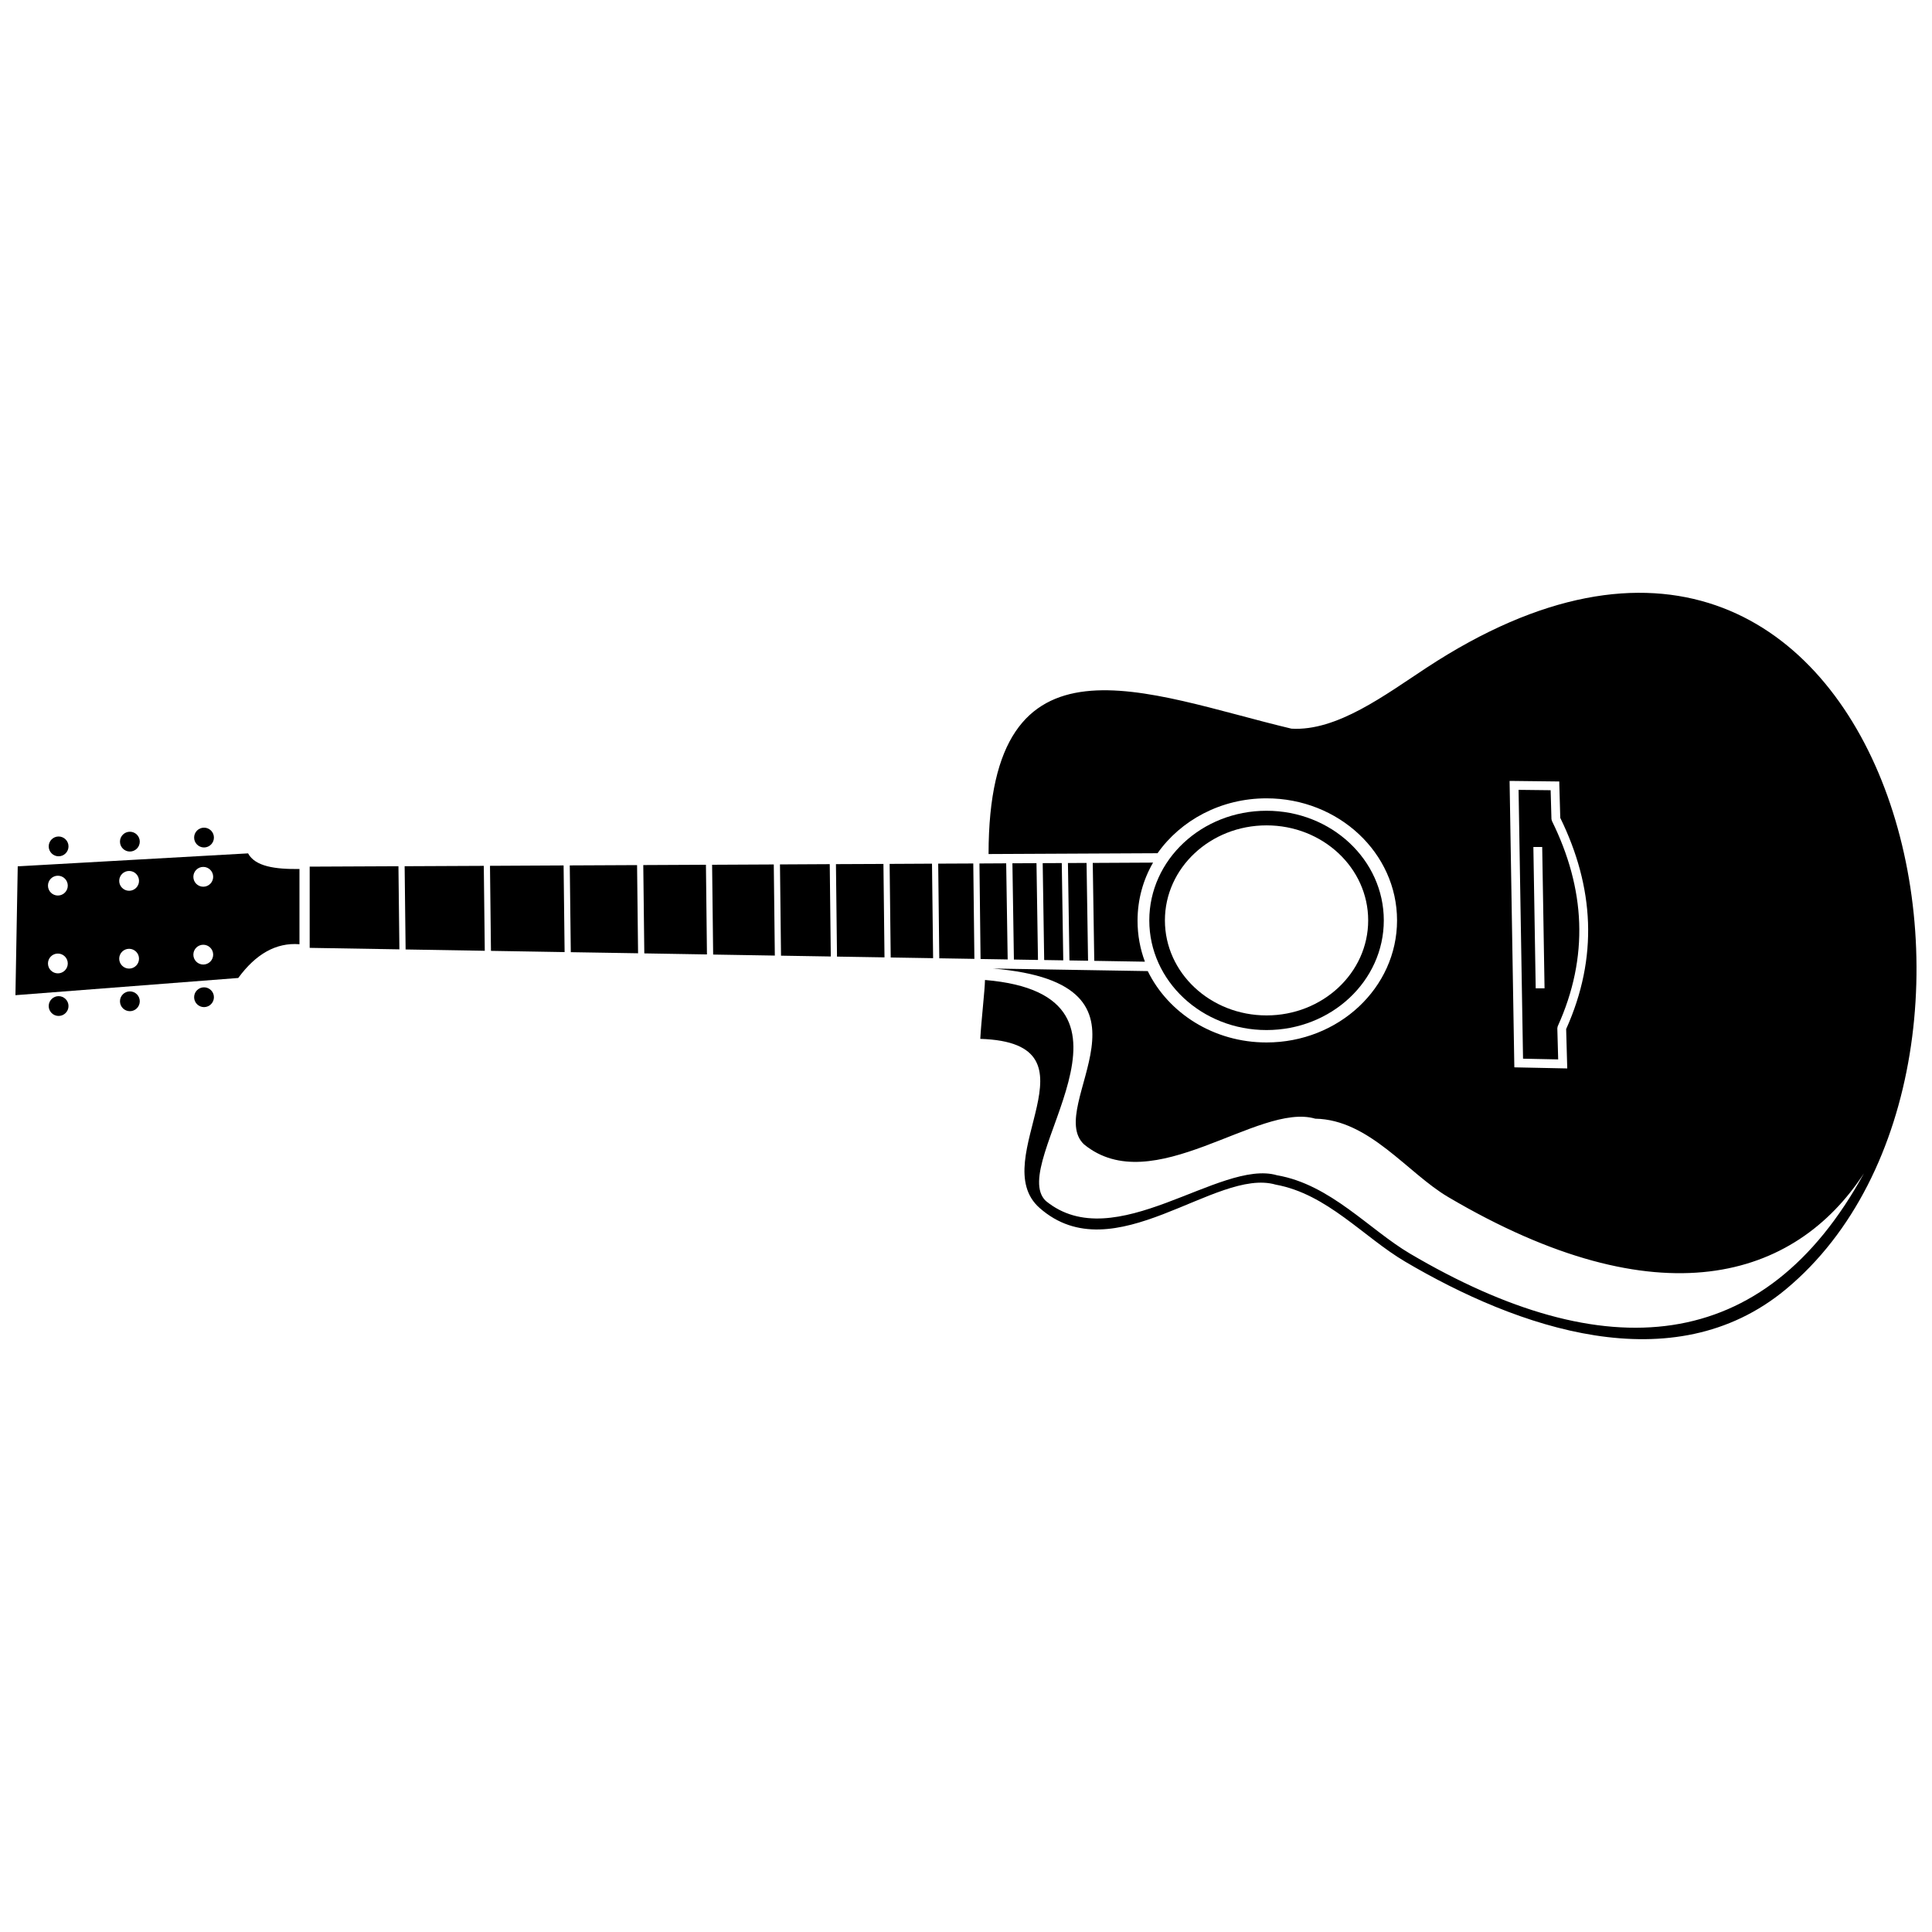
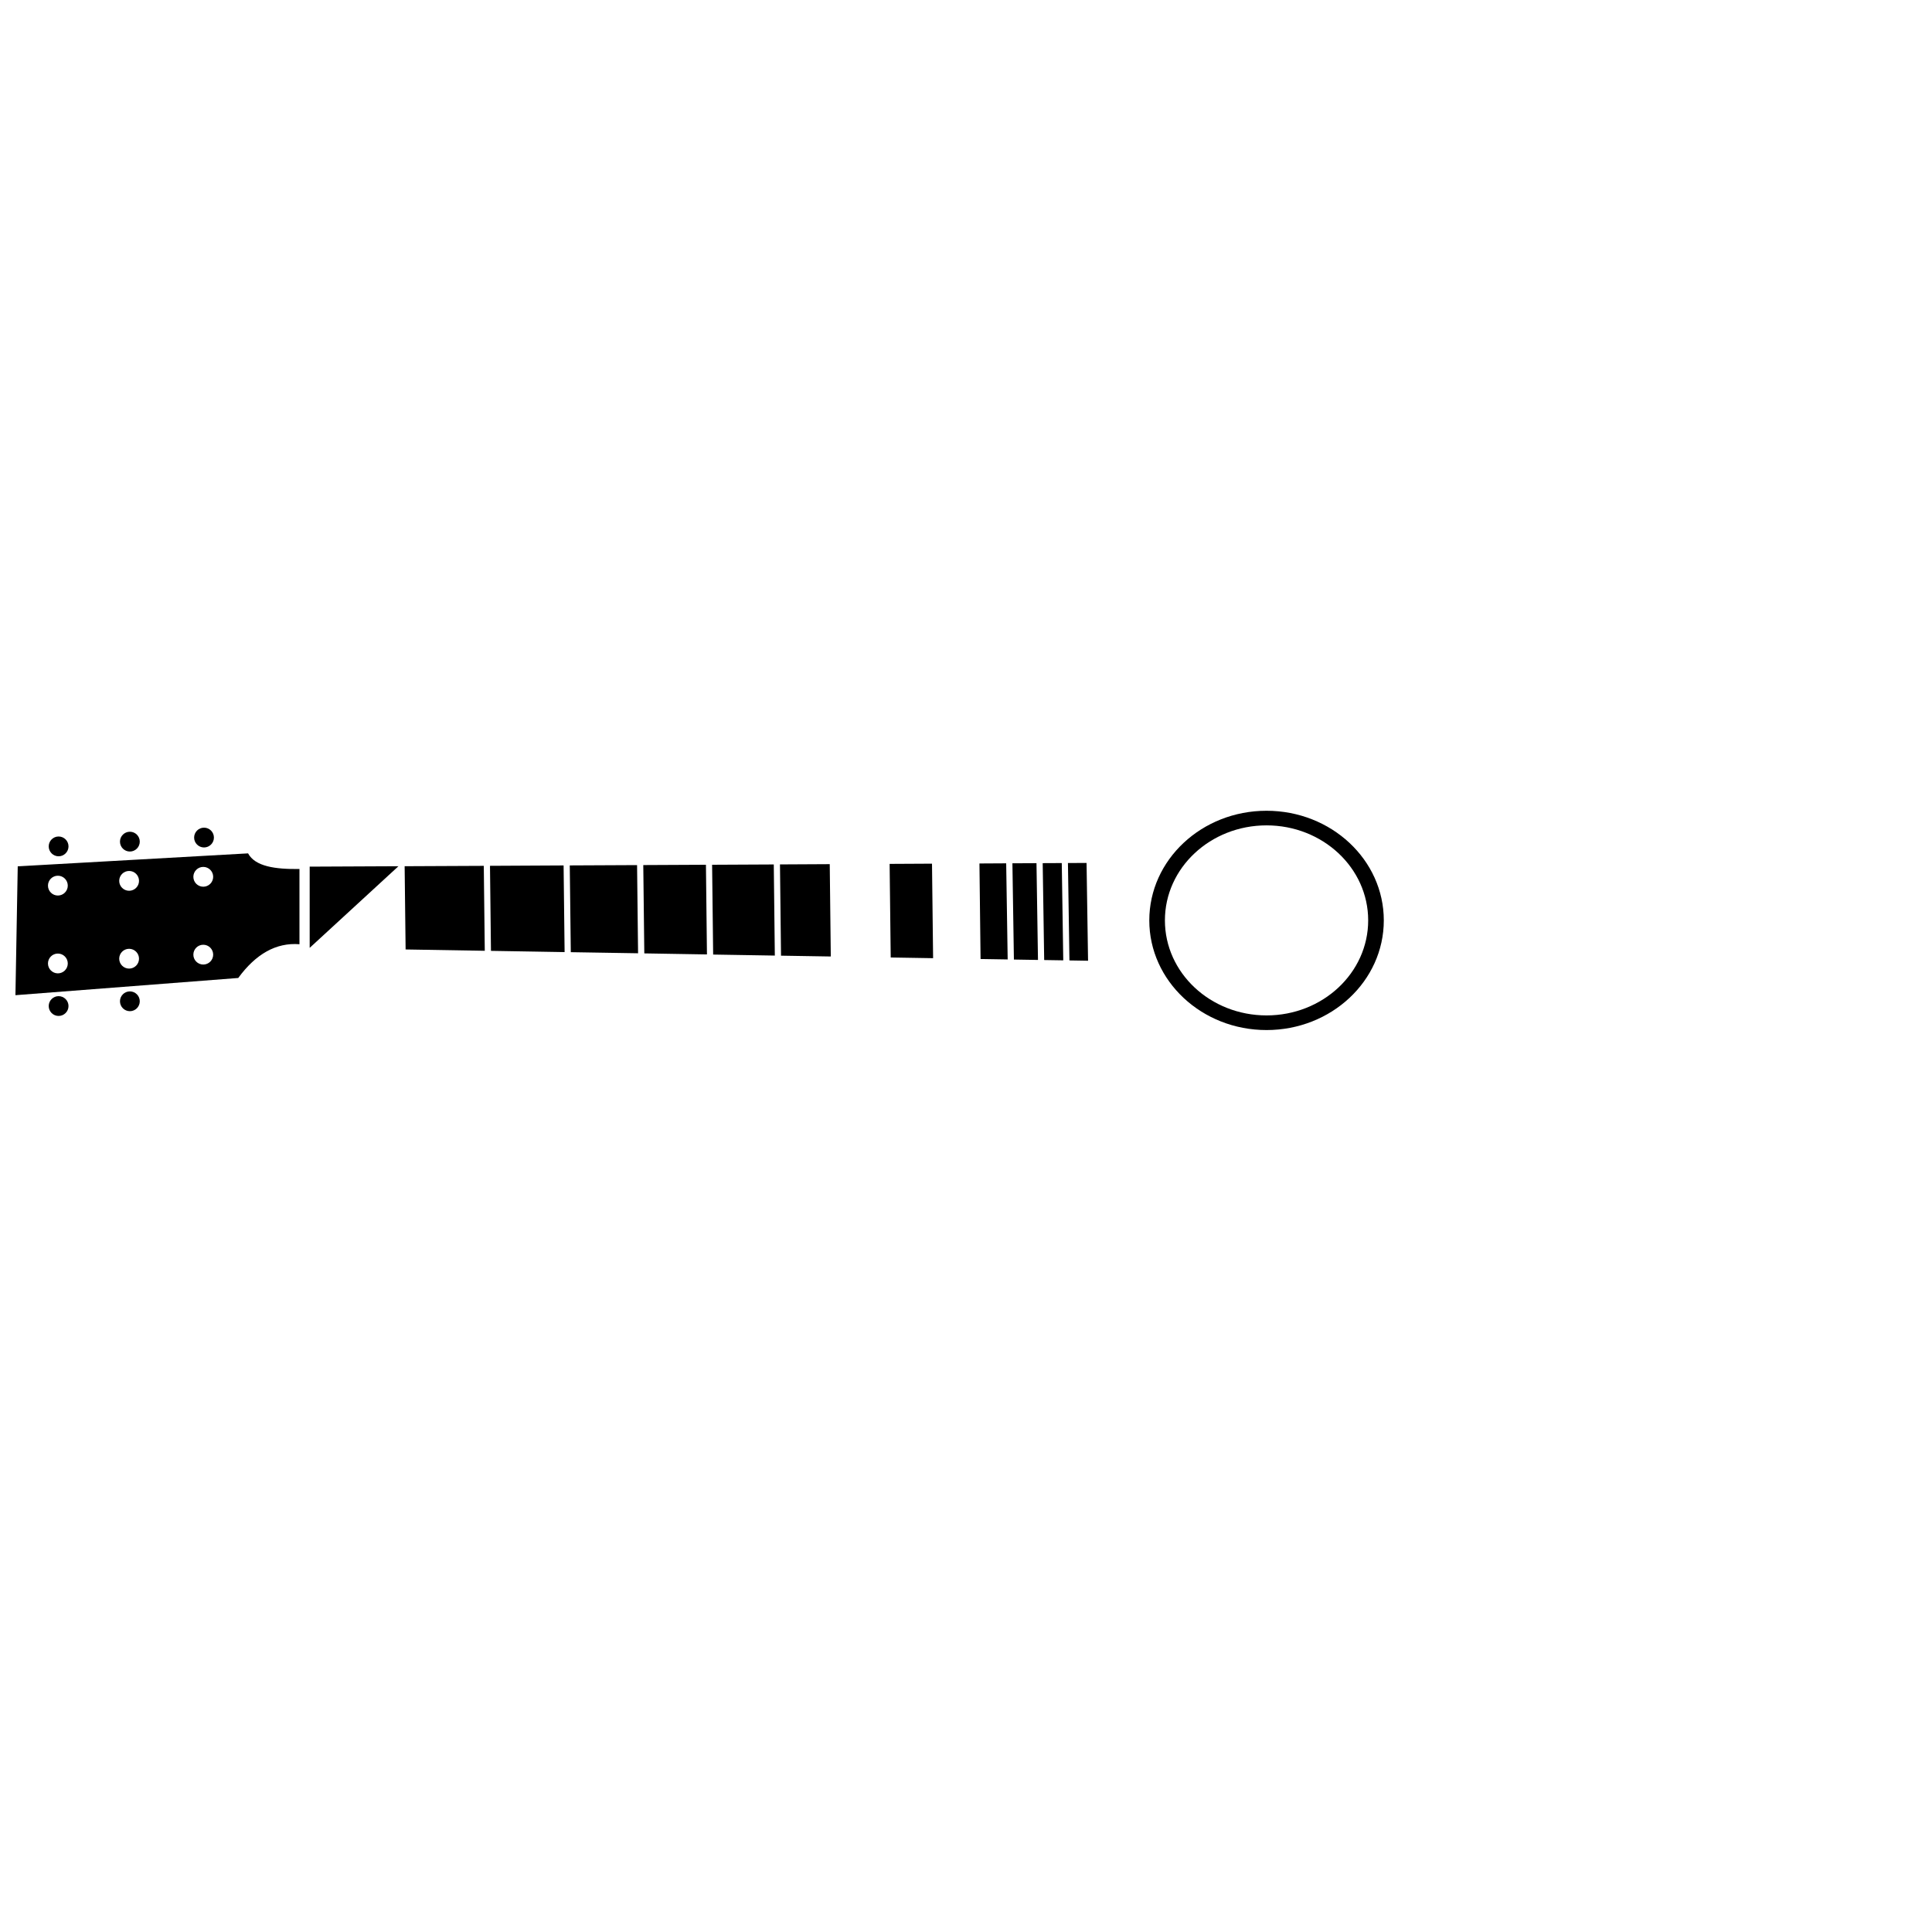
<svg xmlns="http://www.w3.org/2000/svg" width="800px" height="800px" version="1.1" viewBox="144 144 512 512">
  <defs>
    <clipPath id="b">
-       <path d="m403 301h248.9v198h-248.9z" />
-     </clipPath>
+       </clipPath>
    <clipPath id="a">
      <path d="m148.09 370h75.906v38h-75.906z" />
    </clipPath>
  </defs>
  <g clip-path="url(#b)">
    <path d="m405.98 370.33c0-61.562 41.805-42.371 80.262-33.227 12.078 0.727 24.848-8.961 35.855-16.18 122.16-80.176 167.51 104.8 95.129 164.79-29.988 24.836-71.258 10.07-100.82-7.348-11.074-6.531-20.676-17.941-34.336-20.426-15.895-4.629-42.875 23.5-62.551 6.195-14.625-12.867 17.871-43.766-15.734-44.824 0.242-4.617 1.203-12.875 1.246-15.605 48.117 4.035 5.438 48.453 16.129 58.562 18.238 14.922 46.188-11.254 61.285-6.805 14.137 2.441 24.418 14.391 35.215 20.758 51.641 30.441 93.832 27.094 120.3-21.27-18.254 27.988-54.246 39.246-110.19 6.269-10.805-6.367-20.879-20.512-35.215-20.758-15.098-4.449-43.051 21.727-61.285 6.805-10.691-10.109 24-42.555-24.117-46.594l41.016 0.68c5.461 11.16 17.496 18.91 31.469 18.91 19.105 0 34.594-14.484 34.594-32.352 0-17.859-15.488-32.344-34.594-32.344-12.074 0-22.691 5.781-28.879 14.547l-44.781 0.215zm144.38-1.875 0.617 37.461h2.344l-0.621-37.461zm5.727-17.367-10.828-0.125-1.203-0.012 0.02 1.203 1.219 73.574 0.023 1.129 1.121 0.023 11.672 0.242 1.227 0.023-0.035-1.227-0.258-9.203c4.258-9.473 6.133-18.902 5.793-28.238-0.344-9.324-2.871-18.59-7.352-27.734l-0.242-8.516-0.023-1.133zm-9.652 2.231 8.5 0.098 0.215 7.648 0.125 0.492c4.406 8.938 6.898 17.945 7.223 27 0.32 9.047-1.504 18.207-5.695 27.438l-0.098 0.512 0.227 8.246-9.312-0.191-1.184-71.246z" fill-rule="evenodd" />
  </g>
-   <path d="m249.59 373.56-23.523 0.109v21.523l23.777 0.395z" fill-rule="evenodd" />
+   <path d="m249.59 373.56-23.523 0.109v21.523z" fill-rule="evenodd" />
  <path d="m272.21 373.46-20.977 0.098 0.258 22.059 20.98 0.352z" fill-rule="evenodd" />
  <path d="m293.36 373.35-19.508 0.102 0.258 22.535 19.516 0.328z" fill-rule="evenodd" />
  <path d="m312.83 373.26-17.836 0.086 0.273 22.992 17.828 0.289z" fill-rule="evenodd" />
  <path d="m331.08 373.17-16.605 0.082 0.273 23.406 16.602 0.277z" fill-rule="evenodd" />
  <path d="m349.06 373.09-16.344 0.082 0.277 23.797 16.344 0.27z" fill-rule="evenodd" />
  <path d="m363.89 373.01-13.188 0.07 0.277 24.184 13.191 0.215z" fill-rule="evenodd" />
-   <path d="m378.12 372.95-12.586 0.055 0.281 24.504 12.586 0.203z" fill-rule="evenodd" />
  <path d="m390.99 372.88-11.23 0.059 0.289 24.805 11.234 0.184z" fill-rule="evenodd" />
-   <path d="m401.93 372.83-9.297 0.043 0.289 25.086 9.301 0.152z" fill-rule="evenodd" />
  <path d="m410.65 372.79-7.086 0.039 0.297 25.316 7.184 0.117z" fill-rule="evenodd" />
  <path d="m418.68 372.75-6.379 0.031 0.395 25.508 6.379 0.105z" fill-rule="evenodd" />
  <path d="m425.38 372.72-5.055 0.023 0.395 25.676 5.055 0.082z" fill-rule="evenodd" />
  <path d="m431.95 372.69-4.934 0.02 0.395 25.816 4.934 0.082z" fill-rule="evenodd" />
-   <path d="m449.57 372.6-15.98 0.082 0.402 25.953 13.422 0.223c-1.258-3.359-1.953-7-1.953-10.852 0-5.676 1.504-10.883 4.109-15.402z" fill-rule="evenodd" />
  <g clip-path="url(#a)">
    <path d="m223.36 374.29c-6.422 0.094-11.746-0.66-13.621-4.137l-61.039 3.434-0.609 34.148 59.047-4.562c4.621-6.305 9.992-9.441 16.223-8.941v-19.945zm-64.023 22.414c-1.449 0-2.625 1.176-2.625 2.625 0 1.441 1.176 2.621 2.625 2.621 1.449 0 2.625-1.176 2.625-2.621 0-1.449-1.176-2.625-2.625-2.625zm18.879-1.262c-1.449 0-2.625 1.176-2.625 2.621 0 1.449 1.176 2.625 2.625 2.625s2.625-1.176 2.625-2.625c0-1.441-1.176-2.621-2.625-2.621zm19.652-1.074c-1.449 0-2.625 1.176-2.625 2.625 0 1.449 1.176 2.621 2.625 2.621 1.449 0 2.625-1.172 2.625-2.621 0-1.449-1.176-2.625-2.625-2.625zm-38.531-18.293c-1.449 0-2.625 1.176-2.625 2.625s1.176 2.625 2.625 2.625c1.449 0 2.625-1.176 2.625-2.625s-1.176-2.625-2.625-2.625zm18.879-1.262c-1.449 0-2.625 1.176-2.625 2.625s1.176 2.625 2.625 2.625 2.625-1.176 2.625-2.625-1.176-2.625-2.625-2.625zm19.652-1.074c-1.449 0-2.625 1.176-2.625 2.625s1.176 2.625 2.625 2.625c1.449 0 2.625-1.176 2.625-2.625s-1.176-2.625-2.625-2.625z" fill-rule="evenodd" />
  </g>
  <path d="m479.64 358.86c-17.156 0-31.066 13.004-31.066 29.055 0 16.047 13.91 29.059 31.066 29.059 17.172 0 31.082-13.012 31.082-29.059s-13.91-29.055-31.082-29.055zm0.008 3.871c-14.871 0-26.934 11.266-26.934 25.176 0 13.918 12.062 25.188 26.934 25.188s26.934-11.273 26.934-25.188c0-13.91-12.062-25.176-26.934-25.176z" fill-rule="evenodd" />
  <path d="m198.07 363.34c-1.449 0-2.625 1.176-2.625 2.625 0 1.441 1.176 2.621 2.625 2.621 1.441 0 2.621-1.176 2.621-2.621 0-1.449-1.176-2.625-2.621-2.625z" fill-rule="evenodd" />
  <path d="m178.42 364.42c-1.449 0-2.625 1.172-2.625 2.621 0 1.449 1.176 2.625 2.625 2.625 1.441 0 2.621-1.176 2.621-2.625 0-1.449-1.176-2.621-2.621-2.621z" fill-rule="evenodd" />
  <path d="m159.53 365.68c-1.441 0-2.621 1.176-2.621 2.621 0 1.449 1.176 2.625 2.621 2.625 1.449 0 2.625-1.176 2.625-2.625 0-1.441-1.176-2.621-2.625-2.621z" fill-rule="evenodd" />
-   <path d="m198.07 405.65c-1.449 0-2.625 1.176-2.625 2.621 0 1.449 1.176 2.625 2.625 2.625 1.441 0 2.621-1.176 2.621-2.625 0-1.441-1.176-2.621-2.621-2.621z" fill-rule="evenodd" />
  <path d="m178.42 406.73c-1.449 0-2.625 1.172-2.625 2.621 0 1.449 1.176 2.625 2.625 2.625 1.441 0 2.621-1.176 2.621-2.625 0-1.449-1.176-2.621-2.621-2.621z" fill-rule="evenodd" />
  <path d="m159.53 407.99c-1.441 0-2.621 1.176-2.621 2.621 0 1.449 1.176 2.625 2.621 2.625 1.449 0 2.625-1.176 2.625-2.625 0-1.441-1.176-2.621-2.625-2.621z" fill-rule="evenodd" />
</svg>